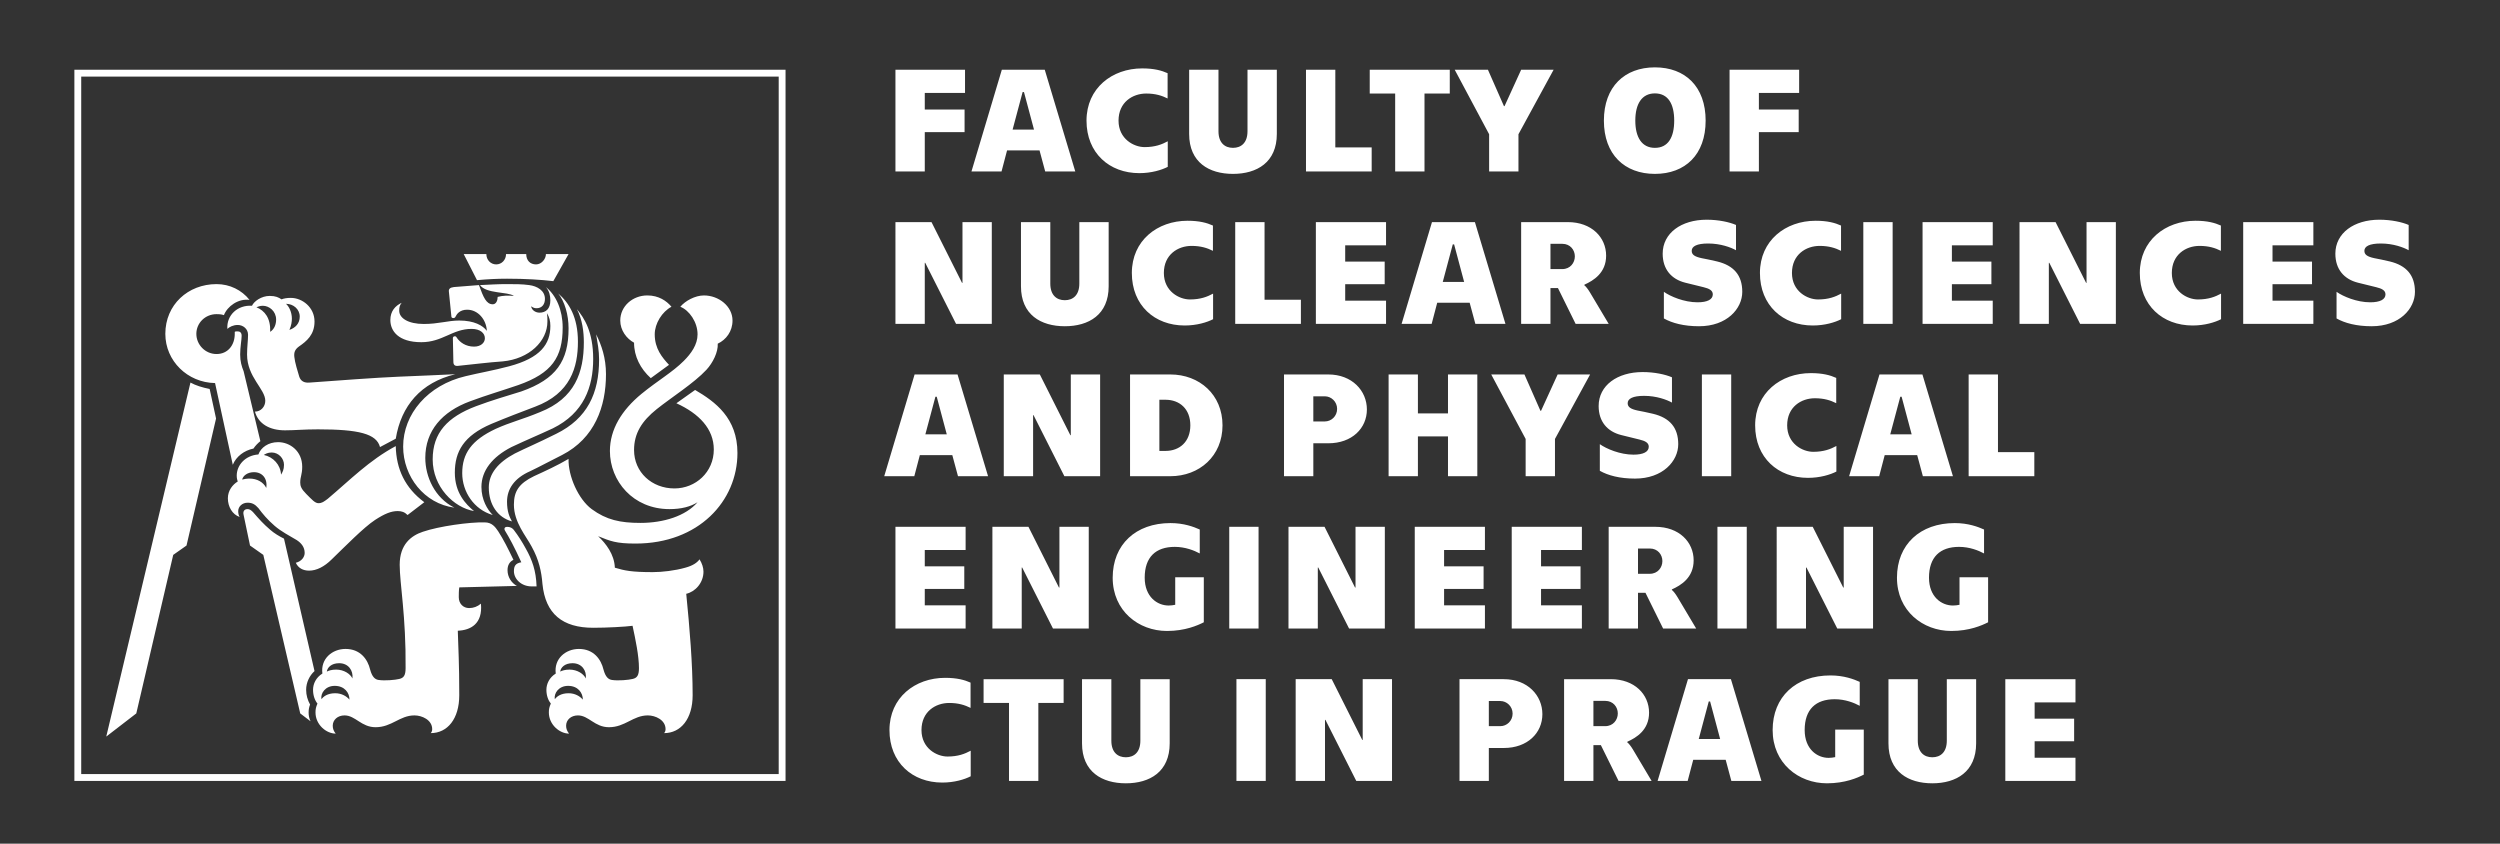
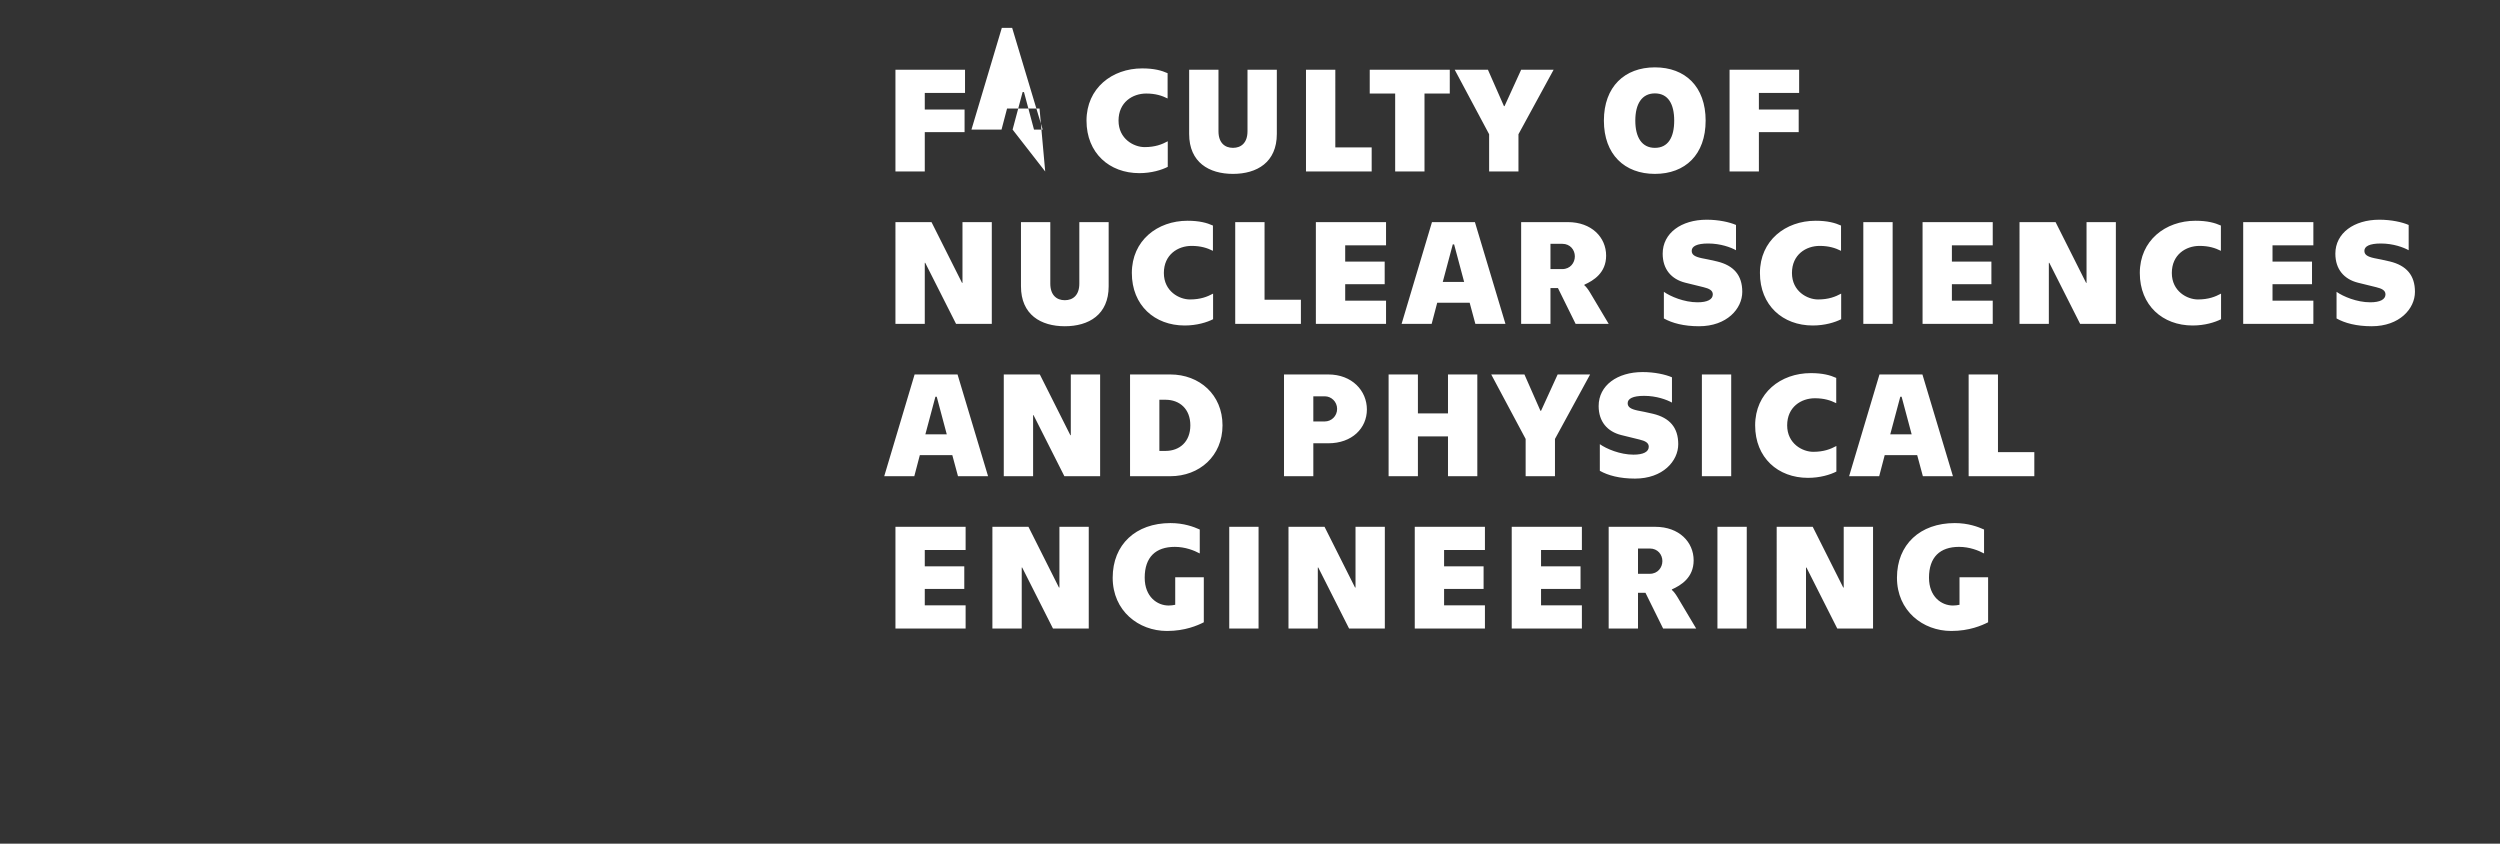
<svg xmlns="http://www.w3.org/2000/svg" version="1.1" id="Layer_1" x="0px" y="0px" width="672px" height="226.77px" viewBox="0 0 672 226.77" enable-background="new 0 0 672 226.77" xml:space="preserve">
  <rect x="0" y="0" width="672" height="226.77" fill="#333333" stroke="none" />
  <g>
-     <path fill="#FFFFFF" d="M211.155,209.909H19.994V18.748h191.161V209.909z M21.832,208.071h187.484V20.586H21.832V208.071z" />
-     <path fill="#FFFFFF" d="M174.93,101.646l4.898-3.575c-1.852-1.984-3.838-4.367-3.838-8.206c0-2.911,1.987-6.088,4.499-7.411   c-1.322-1.588-3.441-3.042-6.484-3.042c-3.971,0-7.28,2.912-7.28,6.748c0,2.646,1.721,4.897,3.708,5.955   C170.433,95.822,172.154,99.128,174.93,101.646 M148.73,75.574l4.101-7.281h-6.087c0,1.324-1.192,2.779-2.65,2.779   c-1.584,0-2.644-1.057-2.644-2.779h-5.427c0,1.589-1.19,2.779-2.646,2.779c-1.455,0-2.648-1.19-2.648-2.779h-6.088l3.576,7.014   c2.781-0.264,5.425-0.394,8.072-0.394C141.183,74.913,145.421,75.176,148.73,75.574 M137.612,140.156   c-0.662-1.19-1.323-2.65-1.323-5.293c0-3.442,1.984-6.354,6.221-8.207c2.778-1.324,4.893-2.514,8.601-4.365   c8.734-4.5,11.778-12.971,11.778-21.705c0-4.367-1.193-7.809-2.646-10.72c0.394,2.382,0.792,4.369,0.792,6.75   c0,9.133-3.175,15.882-11.513,19.984c-5.292,2.646-7.941,3.705-11.118,5.293c-4.496,2.381-7.013,5.426-7.013,9.133   C131.391,135.656,133.772,139.098,137.612,140.156 M132.451,138.438c-1.454-1.459-3.043-4.105-3.043-7.546   c0-4.367,2.91-8.072,8.071-10.721c4.5-2.117,7.147-3.177,11.115-5.028c8.34-4.102,10.853-11.117,10.853-18.659   c0-7.28-2.381-10.986-4.367-13.369c1.456,2.781,1.854,6.088,1.854,8.869c0,8.073-2.38,15.086-11.778,18.791   c-4.764,1.985-7.809,2.646-11.912,4.498c-6.485,3.047-8.999,6.619-8.999,11.911C124.245,132.216,127.422,136.979,132.451,138.438    M127.422,137.377c-2.252-1.852-5.163-4.896-5.163-10.322c0-5.691,2.382-9.925,9.794-13.102c4.767-1.984,7.28-2.911,11.779-4.632   c9.528-3.572,11.513-10.588,11.513-17.47c0-6.615-2.383-10.456-5.294-12.969c1.721,2.117,2.78,5.692,2.78,9.396   c0,8.734-3.309,13.631-12.704,16.941c-3.838,1.19-7.94,2.38-12.177,3.969c-7.673,2.911-11.646,7.146-11.646,14.293   C116.305,130.893,121.995,136.453,127.422,137.377 M122.128,136.453c-5.294-2.65-7.809-8.34-7.809-13.37   c0-7.278,4.5-12.44,12.042-15.22c4.637-1.719,8.341-2.777,12.972-4.365c9-3.177,11.912-7.411,11.912-15.484   c0-4.633-1.722-8.602-4.5-10.852c0.924,1.058,1.19,2.381,1.19,3.573c0,2.25-1.19,3.307-2.912,3.307c-1.06,0-2.119-0.662-2.25-1.719   c0.529,0.394,0.927,0.528,1.458,0.528c1.454,0,2.248-1.059,2.248-2.515c0-2.25-2.117-3.442-4.233-3.706   c-1.854-0.265-3.841-0.265-6.088-0.265c-2.249,0-4.368,0.133-7.146,0.265c1.718,2.382,7.411,1.721,9.13,2.912   c-1.458-0.131-2.913-0.131-4.369,0.263c0,0.929-0.395,1.987-1.321,1.987c-1.722,0-2.517-1.852-3.707-5.162l-6.75,0.531   c-1.059,0.131-1.455,0.529-1.324,1.323l0.663,6.617c0,0.263,0.265,0.396,0.531,0.396c0.264,0,0.527-0.133,0.66-0.53   c0.266-0.529,1.062-1.72,3.044-1.72c2.912,0,5.161,2.648,5.292,5.69c-1.057-1.454-3.438-2.778-7.411-2.778   c-3.042,0-5.556,0.926-9.526,0.926c-4.234,0-6.617-1.588-6.617-3.572c0-0.927,0.131-1.458,0.661-2.12   c-1.721,0.794-3.043,2.252-3.043,4.633c0,2.911,2.119,5.957,8.336,5.957c5.69,0,8.339-3.575,13.499-3.575   c2.382,0,3.574,1.19,3.574,2.515c0,1.191-1.062,2.25-2.911,2.25c-2.252,0-3.836-1.19-4.632-2.382   c-0.132-0.265-0.266-0.396-0.531-0.396c-0.395,0-0.529,0.263-0.529,0.528l0.135,6.352c0,0.794,0.395,1.192,1.323,1.06   c3.969-0.398,8.07-0.927,11.91-1.191c7.147-0.661,12.043-5.428,12.043-10.72c0-0.794,0-1.458-0.132-2.25   c0.659,1.06,0.925,2.117,0.925,3.44c0,4.898-2.647,8.604-11.115,10.854c-4.502,1.19-7.809,1.719-11.65,2.646   c-10.189,2.383-16.805,10.19-16.805,18.926C108.365,128.113,114.055,135.392,122.128,136.453 M77.792,88.676   c0.531-1.191,0.664-2.25,0.664-3.044c0-1.721-0.797-3.307-1.589-3.969c1.985,0,3.703,1.454,3.703,3.44   C80.57,86.955,79.38,88.147,77.792,88.676 M102.145,120.172l4.235-2.25c1.455-8.865,6.747-15.086,16.012-17.336   c-4.896,0.264-9.131,0.396-15.085,0.662c-6.351,0.263-16.808,1.06-24.084,1.588c-1.458,0.133-2.383-0.397-2.782-1.588   c-0.396-1.323-1.19-3.838-1.322-5.294c-0.134-1.192,0.132-1.986,1.191-2.779c2.115-1.457,4.234-3.176,4.234-6.749   c0-3.838-3.309-6.352-6.354-6.352c-1.057,0-1.852,0.131-2.512,0.395c-0.797-0.527-1.589-0.925-3.178-0.925   c-2.251,0-4.234,1.455-4.765,2.646c-3.836-0.264-6.88,2.515-6.617,6.221c0.528-0.531,1.587-1.058,2.78-1.058   c1.453,0,2.779,1.058,2.779,2.646c0,1.456-0.267,3.309-0.267,5.292c0,6.09,4.898,9.267,4.898,12.441   c0,1.588-1.192,2.911-2.781,2.911c0.927,3.31,3.971,5.029,8.073,5.029c2.647,0,5.03-0.264,8.866-0.264   C96.455,115.408,101.216,116.6,102.145,120.172 M142.904,157.626h1.327c-0.137-4.237-1.193-7.148-2.911-10.189   c-0.928-1.723-2.119-3.572-3.046-4.768c-0.529-0.792-1.192-1.056-1.984-1.056c-0.531,0-0.927,0.393-0.531,1.056   c1.062,1.721,2.515,4.37,4.369,8.471c-1.589,0.264-1.986,1.059-1.986,2.384C138.141,155.64,140.127,157.626,142.904,157.626    M72.633,89.205c0.131-3.706-1.456-5.69-3.706-6.617c0.396-0.133,0.925-0.398,1.718-0.398c1.722,0,3.576,1.458,3.576,3.708   C74.221,87.087,73.823,88.41,72.633,89.205 M157.462,182.372c-0.528-1.191-2.25-2.382-4.367-2.382   c-1.192,0-1.984,0.265-2.515,0.531c0.132-1.062,1.191-2.252,3.309-2.252C156.403,178.27,157.726,180.255,157.462,182.372    M156.669,188.064c-0.794-0.928-2.115-1.721-3.838-1.721c-2.118,0-3.176,0.926-3.706,1.588c-0.264-1.588,1.06-3.572,3.574-3.572   C155.345,184.359,156.669,186.211,156.669,188.064 M62.575,124.935c0.925-2.25,3.043-3.835,5.558-4.364   c0.527-0.797,1.191-1.456,1.854-1.986l-4.5-18.794c-0.532-1.321-0.929-2.644-0.929-4.5c0-1.983,0.397-3.969,0.397-5.026   c0-0.927-0.528-1.19-1.057-1.19c-0.398,0-0.664,0-0.794,0.131v0.53c0,3.042-1.855,5.425-4.898,5.425   c-3.042,0-5.426-2.513-5.426-5.425c0-2.911,2.384-5.295,5.426-5.295c0.529,0,1.193,0,1.984,0.265c0.928-2.38,3.839-4.5,6.881-4.102   c-2.116-2.648-5.292-4.236-8.865-4.236c-7.676,0-13.763,5.559-13.763,13.368c0,7.277,5.956,13.101,13.367,13.234L62.575,124.935z    M83.088,153.389c1.984,0,4.101-1.058,6.086-3.04c3.573-3.444,8.603-8.604,11.647-10.592c2.646-1.718,4.368-2.38,6.086-2.38   c1.06,0,1.856,0.267,2.648,1.062l4.5-3.444c-5.161-3.838-7.544-8.867-7.676-15.086c-7.147,3.837-12.308,9.133-18.266,14.158   c-1.057,0.797-1.586,1.191-2.512,1.191c-0.928,0-1.722-0.925-3.31-2.513c-1.323-1.324-1.589-2.118-1.589-3.043   c0-1.589,0.531-2.12,0.531-4.236c0-4.234-3.307-6.616-6.484-6.616c-2.647,0-4.632,1.455-5.294,3.309   c-3.575,0.264-5.824,2.912-5.824,5.688c0,0.663,0.134,1.194,0.267,1.588c-1.323,0.797-2.649,2.382-2.649,4.502   c0,2.25,1.191,4.366,3.179,5.029c-0.268-0.398-0.398-0.927-0.398-1.589c0-1.19,1.06-2.25,2.515-2.25   c1.19,0,1.984,0.398,2.911,1.455c1.19,1.59,2.383,3.044,4.368,4.767c1.854,1.589,3.969,2.645,5.955,3.837   c1.191,0.792,2.116,1.854,2.116,3.442c0,1.058-0.792,2.249-2.38,2.646C80.174,152.729,81.499,153.389,83.088,153.389    M75.544,127.582c-0.132-2.647-2.117-4.762-4.632-5.291c0.397-0.268,1.057-0.662,2.117-0.662c1.852,0,3.309,1.587,3.309,3.306   C76.338,126.26,75.939,126.922,75.544,127.582 M90.233,197.195c-0.53-0.663-0.793-1.322-0.793-2.117   c0-1.586,1.322-2.778,3.174-2.778c2.913,0,4.5,3.175,8.341,3.175c4.367,0,6.482-3.175,10.452-3.175   c1.987,0,4.768,1.192,4.768,3.705c0,0.398-0.137,0.794-0.397,1.058c4.5,0,7.672-3.837,7.672-10.191   c0-8.865-0.262-12.438-0.395-17.334c3.442-0.132,6.748-1.854,6.216-7.278c-0.924,0.791-1.982,1.19-3.172,1.19   c-1.587,0-2.78-1.19-2.78-2.911c0-0.797,0-1.722,0.131-2.65l15.485-0.396c-1.456-0.794-2.513-2.381-2.513-4.233   c0-1.322,0.529-2.251,1.589-2.781c-1.458-3.041-2.648-5.424-4.103-7.675c-0.796-1.189-1.721-2.383-3.575-2.383   c-4.104-0.132-12.439,1.058-16.676,2.518c-3.174,1.056-6.22,3.439-6.22,8.862c0,5.032,1.721,13.897,1.588,27.795   c0,1.985-0.529,2.647-1.719,2.911c-1.06,0.264-3.839,0.528-5.56,0.264c-0.925-0.135-1.721-0.794-2.25-2.779   c-0.661-2.778-2.646-5.557-6.618-5.557c-3.574,0-6.747,2.646-6.218,6.615c-1.722,1.062-2.515,2.782-2.515,4.368   c0,1.589,0.528,2.911,1.19,3.705c-0.397,0.927-0.528,1.456-0.528,2.384C84.808,194.814,87.72,197.195,90.233,197.195    M71.571,131.156c-0.792-1.59-2.513-2.514-4.5-2.514c-0.792,0-1.453,0.133-1.982,0.264c0.263-1.06,1.456-1.984,3.176-1.984   C70.515,126.922,71.969,128.643,71.571,131.156 M94.733,182.372c-0.531-1.191-2.25-2.382-4.367-2.382   c-1.192,0-1.987,0.265-2.515,0.531c0.131-1.062,1.192-2.252,3.31-2.252C93.673,178.27,94.997,180.255,94.733,182.372    M83.482,193.888c-0.395-0.794-0.527-1.588-0.527-2.382c0-0.795,0.132-1.457,0.396-2.117c-0.662-1.193-1.06-2.518-1.06-3.972   c0-1.985,0.929-3.837,2.251-5.027l-8.205-35.603c-1.325-0.659-2.648-1.454-3.705-2.382c-1.854-1.59-2.911-2.779-4.633-4.762   c-0.53-0.53-0.928-0.795-1.455-0.795c-0.795,0-1.324,0.528-1.057,1.59l1.718,8.202l3.573,2.515l9.924,42.614L83.482,193.888z    M93.941,188.064c-0.795-0.928-2.119-1.721-3.84-1.721c-2.119,0-3.177,0.926-3.708,1.588c-0.261-1.588,1.062-3.572,3.575-3.572   C92.614,184.359,93.941,186.211,93.941,188.064 M28.562,197.99l8.072-6.221l9.927-42.614l3.573-2.515l7.941-34.144l-1.721-7.94   c-1.986-0.398-3.708-0.927-5.161-1.721L28.562,197.99z M152.962,197.195c-0.527-0.663-0.792-1.322-0.792-2.117   c0-1.586,1.322-2.778,3.176-2.778c2.911,0,4.5,3.175,8.338,3.175c4.365,0,6.484-3.175,10.453-3.175   c1.987,0,4.766,1.192,4.766,3.705c0,0.398-0.133,0.794-0.396,1.058c4.5,0,7.674-3.837,7.674-10.191   c0-8.466-0.792-17.865-1.721-27.26c2.383-0.53,4.633-2.913,4.633-5.957c0-1.058-0.395-2.251-1.058-3.306   c-0.664,0.926-1.854,1.718-3.836,2.248c-2.781,0.792-6.221,1.19-8.738,1.19c-5.69,0-7.542-0.398-10.188-1.19   c-0.135-3.573-2.383-6.486-4.5-8.469c3.307,1.321,4.763,1.982,10.057,1.982c16.939,0,27.395-11.38,27.395-24.351   c0-9.396-5.957-13.762-11.382-16.939l-5.029,3.573c6.088,2.778,10.057,6.879,10.057,12.439c0,6.089-4.894,10.457-10.583,10.457   c-6.091,0-10.853-4.368-10.853-10.324c0-4.498,2.116-7.807,6.085-10.983c3.971-3.175,10.059-7.014,13.369-10.586   c1.722-1.855,3.174-4.767,3.042-7.017c2.25-1.058,3.971-3.305,3.971-6.218c0-3.836-3.704-6.748-7.675-6.748   c-2.384,0-5.028,1.454-6.356,3.042c2.386,0.927,4.635,4.102,4.635,7.411c0,2.781-1.719,5.161-3.707,7.146   c-3.043,3.046-7.012,5.296-11.381,8.869c-5.294,4.367-8.472,9.528-8.472,15.351c0,8.072,6.222,15.617,16.013,15.617   c3.177,0,5.692-0.662,7.546-1.854c-3.177,3.705-9.13,5.561-15.352,5.561c-5.429,0-9.133-0.798-13.101-3.706   c-3.574-2.646-6.354-8.867-6.222-13.5c-2.911,1.722-6.353,3.308-9.264,4.633c-4.104,1.984-5.426,4.102-5.426,7.675   c0,4.764,3.309,8.472,4.763,11.248c1.987,3.573,2.648,6.75,2.911,10.058c0.797,8.075,5.43,11.78,13.632,11.78   c3.708,0,8.602-0.266,10.588-0.529c0.794,3.708,1.721,8.072,1.721,11.382c0,1.985-0.53,2.647-1.721,2.911   c-1.057,0.264-3.838,0.528-5.557,0.264c-0.925-0.135-1.722-0.794-2.252-2.779c-0.66-2.778-2.646-5.557-6.615-5.557   c-3.574,0-6.749,2.646-6.22,6.615c-1.722,1.062-2.515,2.782-2.515,4.368c0,1.589,0.528,2.911,1.192,3.705   c-0.398,0.927-0.531,1.456-0.531,2.384C147.536,194.814,150.45,197.195,152.962,197.195" />
-     <path fill="#FFFFFF" d="M539.027,209.911h18.86v-6.233H546.91v-4.424h10.617v-6.074H546.91v-4.384h10.978v-6.235h-18.86V209.911z    M519.399,210.553c6.437,0,11.786-3.096,11.786-10.737v-17.255h-7.884v16.53c0,3.099-1.69,4.464-3.902,4.464   c-2.21,0-3.897-1.365-3.897-4.464v-16.53h-7.883v17.255C507.619,207.457,512.968,210.553,519.399,210.553 M491.091,210.553   c4.864,0,8.241-1.485,9.89-2.333v-12.104h-7.68v7.399c-0.563,0.121-1.166,0.2-1.769,0.2c-3.061,0-6.436-2.33-6.436-7.479   c0-5.549,2.975-8.284,8.082-8.284c2.817,0,5.229,0.967,6.717,1.771v-6.436c-1.61-0.726-4.263-1.729-7.881-1.729   c-9.292,0-15.527,5.75-15.527,14.678C476.487,205.165,483.445,210.553,491.091,210.553 M456.622,198.649l2.692-10.096h0.362   l2.697,10.096H456.622z M465.386,209.911h8.088l-8.205-27.351h-11.543l-8.164,27.351h8.082l1.491-5.67h8.728L465.386,209.911z    M428.31,195.191v-6.796h3.177c2.131,0,3.379,1.648,3.379,3.376c0,1.73-1.248,3.42-3.379,3.42H428.31z M420.426,209.911h7.884   v-9.613h2.008l4.747,9.613h8.886l-5.021-8.447c-0.523-0.882-1.17-1.687-1.532-1.929l0.041-0.163   c2.412-1.085,5.831-3.137,5.831-7.802c0-4.908-3.901-9.01-10.292-9.01h-12.551V209.911z M400.197,195.191v-6.756h3.098   c1.726,0,3.295,1.445,3.295,3.374c0,1.976-1.569,3.382-3.295,3.382H400.197z M392.314,209.911h7.883v-8.85h4.022   c6.396,0,10.374-4.061,10.374-9.089c0-5.026-3.979-9.412-10.374-9.412h-11.905V209.911z M348.276,209.911h7.884v-16.409h0.117   l8.289,16.409h9.609v-27.351h-7.881v16.329h-0.12l-8.205-16.329h-9.693V209.911z M332.353,209.911h7.88v-27.351h-7.88V209.911z    M302.632,210.553c6.434,0,11.781-3.096,11.781-10.737v-17.255h-7.883v16.53c0,3.099-1.687,4.464-3.898,4.464   c-2.213,0-3.901-1.365-3.901-4.464v-16.53h-7.884v17.255C290.847,207.457,296.195,210.553,302.632,210.553 M271.223,209.911h7.882   v-20.955h6.797v-6.396h-21.516v6.396h6.837V209.911z M253.283,210.354c3.258,0,5.994-0.845,7.643-1.689v-6.878   c-1.569,0.845-3.377,1.569-6.234,1.569c-2.857,0-6.998-2.171-6.998-7.12c0-4.946,3.782-7.279,7.443-7.279   c2.491,0,4.22,0.564,5.748,1.328v-6.797c-1.607-0.723-3.618-1.286-6.838-1.286c-8.083,0-14.958,5.309-14.958,14.034   C239.088,204.964,245.243,210.354,253.283,210.354" />
    <path fill="#FFFFFF" d="M524.506,169.603c4.865,0,8.245-1.491,9.895-2.333v-12.107h-7.685v7.401   c-0.561,0.12-1.166,0.199-1.769,0.199c-3.058,0-6.434-2.333-6.434-7.479c0-5.55,2.974-8.287,8.083-8.287   c2.814,0,5.229,0.968,6.717,1.77v-6.435c-1.608-0.724-4.263-1.729-7.881-1.729c-9.292,0-15.527,5.75-15.527,14.682   C509.905,164.212,516.862,169.603,524.506,169.603 M477.572,168.956h7.881v-16.407h0.123l8.284,16.407h9.614v-27.348h-7.884v16.331   h-0.123l-8.203-16.331h-9.692V168.956z M461.646,168.956h7.882v-27.348h-7.882V168.956z M440.294,154.236v-6.797h3.177   c2.131,0,3.377,1.648,3.377,3.379s-1.246,3.418-3.377,3.418H440.294z M432.41,168.956h7.884v-9.611h2.008l4.747,9.611h8.887   l-5.027-8.447c-0.523-0.883-1.164-1.688-1.527-1.93l0.042-0.158c2.411-1.087,5.828-3.137,5.828-7.802   c0-4.908-3.896-9.011-10.294-9.011H432.41V168.956z M406.351,168.956h18.86v-6.234h-10.979v-4.423h10.617v-6.071h-10.617v-4.385   h10.979v-6.234h-18.86V168.956z M380.286,168.956h18.864v-6.234h-10.98v-4.423h10.619v-6.071H388.17v-4.385h10.98v-6.234h-18.864   V168.956z M346.345,168.956h7.884v-16.407h0.12l8.287,16.407h9.607v-27.348h-7.88v16.331h-0.12l-8.205-16.331h-9.693V168.956z    M330.42,168.956h7.881v-27.348h-7.881V168.956z M313.69,169.603c4.864,0,8.245-1.491,9.894-2.333v-12.107h-7.685v7.401   c-0.561,0.12-1.162,0.199-1.767,0.199c-3.057,0-6.436-2.333-6.436-7.479c0-5.55,2.978-8.287,8.084-8.287   c2.816,0,5.229,0.968,6.715,1.77v-6.435c-1.608-0.724-4.263-1.729-7.883-1.729c-9.289,0-15.521,5.75-15.521,14.682   C299.092,164.212,306.047,169.603,313.69,169.603 M266.756,168.956h7.884v-16.407h0.121l8.283,16.407h9.612v-27.348h-7.883v16.331   h-0.119l-8.206-16.331h-9.692V168.956z M240.696,168.956h18.862v-6.234H248.58v-4.423h10.62v-6.071h-10.62v-4.385h10.979v-6.234   h-18.862V168.956z" />
    <path fill="#FFFFFF" d="M529.172,128.005h17.654v-6.475h-9.771v-20.875h-7.883V128.005z M508.101,116.741l2.695-10.094h0.36   l2.694,10.094H508.101z M516.867,128.005h8.083l-8.203-27.35h-11.545l-8.162,27.35h8.085l1.485-5.673h8.729L516.867,128.005z    M485.981,128.445c3.255,0,5.99-0.843,7.639-1.688v-6.878c-1.567,0.844-3.377,1.568-6.234,1.568c-2.854,0-6.996-2.172-6.996-7.119   c0-4.946,3.779-7.278,7.442-7.278c2.493,0,4.221,0.562,5.747,1.327v-6.798c-1.607-0.722-3.616-1.286-6.837-1.286   c-8.083,0-14.958,5.31-14.958,14.036C471.784,123.056,477.938,128.445,485.981,128.445 M457.467,128.005h7.881v-27.35h-7.881   V128.005z M439.489,128.646c7.48,0,11.622-4.705,11.622-9.25c0-4.462-2.291-7.079-6.755-8.164   c-1.812-0.441-2.815-0.603-4.186-0.884c-1.848-0.401-2.651-0.927-2.651-1.971c0-1.208,1.367-1.971,4.426-1.971   c3.335,0,6.109,1.045,7.479,1.809v-6.797c-1.771-0.765-4.668-1.408-7.884-1.408c-6.799,0-11.824,3.581-11.824,9.13   c0,4.224,2.374,6.878,6.072,7.803c2.052,0.523,3.137,0.763,4.905,1.206c1.493,0.363,2.495,0.845,2.495,1.93   c0,1.368-1.449,2.133-4.103,2.133c-3.622,0-7.276-1.568-9.05-2.816v7.157C432.249,127.802,435.389,128.646,439.489,128.646    M410.092,128.005h7.883v-10.017l9.448-17.333h-8.728l-4.464,9.772h-0.16l-4.304-9.772h-8.927l9.251,17.333V128.005z    M373.255,100.655v27.35h7.88v-10.699h8.084v10.699h7.883v-27.35h-7.883v10.459h-8.084v-10.459H373.255z M353.021,113.284v-6.756   h3.101c1.728,0,3.295,1.448,3.295,3.378c0,1.971-1.567,3.378-3.295,3.378H353.021z M345.14,128.005h7.882v-8.85h4.023   c6.394,0,10.375-4.061,10.375-9.089c0-5.027-3.981-9.411-10.375-9.411H345.14V128.005z M311.639,121.206v-13.753h1.648   c3.781,0,6.676,2.454,6.676,6.876c0,4.424-2.895,6.877-6.676,6.877H311.639z M303.756,128.005h10.817   c7.845,0,14.038-5.432,14.038-13.676s-6.193-13.674-14.038-13.674h-10.817V128.005z M269.813,128.005h7.884v-16.41h0.119   l8.288,16.41h9.61v-27.35h-7.882v16.329h-0.12l-8.204-16.329h-9.694V128.005z M248.74,116.741l2.696-10.094h0.36l2.693,10.094   H248.74z M257.508,128.005h8.083l-8.204-27.35h-11.543l-8.165,27.35h8.084l1.489-5.673h8.726L257.508,128.005z" />
    <path fill="#FFFFFF" d="M637.516,87.694c7.481,0,11.623-4.707,11.623-9.249c0-4.465-2.289-7.08-6.756-8.165   c-1.809-0.443-2.814-0.603-4.183-0.886c-1.85-0.402-2.654-0.925-2.654-1.971c0-1.206,1.365-1.969,4.426-1.969   c3.338,0,6.109,1.044,7.478,1.809v-6.796c-1.769-0.765-4.663-1.409-7.881-1.409c-6.797,0-11.824,3.581-11.824,9.13   c0,4.223,2.373,6.876,6.074,7.802c2.049,0.524,3.134,0.765,4.904,1.208c1.488,0.361,2.494,0.843,2.494,1.93   c0,1.366-1.447,2.132-4.102,2.132c-3.618,0-7.281-1.568-9.049-2.815v7.157C630.278,86.849,633.413,87.694,637.516,87.694    M602.971,87.05h18.862v-6.234h-10.981v-4.424h10.617V70.32h-10.617v-4.383h10.981v-6.234h-18.862V87.05z M589.376,87.493   c3.259,0,5.992-0.844,7.644-1.689v-6.877c-1.569,0.845-3.379,1.567-6.235,1.567c-2.854,0-6.998-2.172-6.998-7.117   c0-4.946,3.78-7.278,7.442-7.278c2.493,0,4.222,0.56,5.747,1.325v-6.796c-1.607-0.725-3.616-1.289-6.832-1.289   c-8.087,0-14.963,5.31-14.963,14.038C575.181,82.104,581.334,87.493,589.376,87.493 M542.845,87.05h7.884V70.641h0.123   l8.284,16.409h9.608V59.702h-7.883v16.329h-0.118l-8.205-16.329h-9.693V87.05z M516.785,87.05h18.863v-6.234h-10.979v-4.424h10.619   V70.32h-10.619v-4.383h10.979v-6.234h-18.863V87.05z M500.86,87.05h7.882V59.702h-7.882V87.05z M487.265,87.493   c3.26,0,5.995-0.844,7.642-1.689v-6.877c-1.569,0.845-3.374,1.567-6.232,1.567c-2.854,0-6.998-2.172-6.998-7.117   c0-4.946,3.779-7.278,7.442-7.278c2.493,0,4.219,0.56,5.75,1.325v-6.796c-1.608-0.725-3.619-1.289-6.834-1.289   c-8.086,0-14.964,5.31-14.964,14.038C473.07,82.104,479.224,87.493,487.265,87.493 M456.704,87.694   c7.478,0,11.619-4.707,11.619-9.249c0-4.465-2.292-7.08-6.756-8.165c-1.809-0.443-2.814-0.603-4.18-0.886   c-1.851-0.402-2.657-0.925-2.657-1.971c0-1.206,1.369-1.969,4.423-1.969c3.341,0,6.117,1.044,7.483,1.809v-6.796   c-1.771-0.765-4.665-1.409-7.884-1.409c-6.793,0-11.824,3.581-11.824,9.13c0,4.223,2.371,6.876,6.074,7.802   c2.05,0.524,3.137,0.765,4.905,1.208c1.487,0.361,2.494,0.843,2.494,1.93c0,1.366-1.447,2.132-4.104,2.132   c-3.616,0-7.278-1.568-9.047-2.815v7.157C449.465,86.849,452.603,87.694,456.704,87.694 M416.766,72.33v-6.794h3.178   c2.133,0,3.376,1.649,3.376,3.378c0,1.728-1.243,3.417-3.376,3.417H416.766z M408.883,87.05h7.883v-9.61h2.014l4.744,9.61h8.889   l-5.03-8.445c-0.523-0.886-1.166-1.689-1.525-1.929l0.041-0.161c2.412-1.087,5.828-3.138,5.828-7.803   c0-4.908-3.901-9.01-10.295-9.01h-12.548V87.05z M387.812,75.789l2.693-10.094h0.361l2.695,10.094H387.812z M396.575,87.05h8.088   l-8.207-27.348h-11.541l-8.164,27.348h8.082l1.488-5.67h8.726L396.575,87.05z M353.705,87.05h18.863v-6.234h-10.979v-4.424h10.614   V70.32h-10.614v-4.383h10.979v-6.234h-18.863V87.05z M332.027,87.05h17.656v-6.475h-9.772V59.702h-7.884V87.05z M318.437,87.493   c3.257,0,5.992-0.844,7.641-1.689v-6.877c-1.568,0.845-3.379,1.567-6.235,1.567c-2.852,0-6.996-2.172-6.996-7.117   c0-4.946,3.78-7.278,7.438-7.278c2.494,0,4.225,0.56,5.753,1.325v-6.796c-1.608-0.725-3.619-1.289-6.837-1.289   c-8.084,0-14.961,5.31-14.961,14.038C304.239,82.104,310.392,87.493,318.437,87.493 M286.223,87.694   c6.434,0,11.785-3.096,11.785-10.738V59.702h-7.884v16.53c0,3.097-1.69,4.464-3.901,4.464s-3.902-1.368-3.902-4.464v-16.53h-7.883   v17.253C274.438,84.598,279.785,87.694,286.223,87.694 M240.696,87.05h7.883V70.641h0.119l8.287,16.409h9.61V59.702h-7.881v16.329   h-0.122l-8.203-16.329h-9.694V87.05z" />
-     <path fill="#FFFFFF" d="M464.906,18.75v27.348h7.883V35.52h10.699v-6.073h-10.699v-4.462h10.819V18.75H464.906z M444.839,39.743   c-3.499,0-5.268-2.814-5.268-7.32c0-4.504,1.769-7.319,5.268-7.319c3.54,0,5.188,2.815,5.188,7.319   C450.027,36.929,448.379,39.743,444.839,39.743 M444.839,46.741c8.164,0,13.636-5.188,13.636-14.318s-5.472-14.317-13.636-14.317   c-8.124,0-13.713,5.187-13.713,14.317S436.715,46.741,444.839,46.741 M400.278,46.098h7.884V36.083l9.448-17.334h-8.726   l-4.464,9.772h-0.161l-4.303-9.772h-8.93l9.251,17.334V46.098z M375.021,46.098h7.884V25.144h6.796V18.75h-21.518v6.395h6.838   V46.098z M351.051,46.098h17.655v-6.475h-9.772V18.75h-7.883V46.098z M331.427,46.741c6.436,0,11.784-3.096,11.784-10.738V18.75   h-7.884v16.528c0,3.099-1.689,4.465-3.9,4.465s-3.901-1.367-3.901-4.465V18.75h-7.883v17.254   C319.643,43.645,324.993,46.741,331.427,46.741 M306.249,46.541c3.259,0,5.995-0.847,7.644-1.69v-6.876   c-1.566,0.844-3.377,1.568-6.234,1.568c-2.854,0-6.998-2.173-6.998-7.12c0-4.945,3.782-7.279,7.438-7.279   c2.494,0,4.228,0.562,5.753,1.327v-6.796c-1.607-0.724-3.617-1.288-6.838-1.288c-8.081,0-14.961,5.31-14.961,14.036   C292.053,41.151,298.207,46.541,306.249,46.541 M272.187,34.836l2.693-10.094h0.362l2.697,10.094H272.187z M280.952,46.098h8.086   l-8.206-27.348H269.29l-8.164,27.348h8.083l1.49-5.671h8.727L280.952,46.098z M240.696,18.75v27.348h7.883V35.52h10.698v-6.073   H248.58v-4.462h10.818V18.75H240.696z" />
+     <path fill="#FFFFFF" d="M464.906,18.75v27.348h7.883V35.52h10.699v-6.073h-10.699v-4.462h10.819V18.75H464.906z M444.839,39.743   c-3.499,0-5.268-2.814-5.268-7.32c0-4.504,1.769-7.319,5.268-7.319c3.54,0,5.188,2.815,5.188,7.319   C450.027,36.929,448.379,39.743,444.839,39.743 M444.839,46.741c8.164,0,13.636-5.188,13.636-14.318s-5.472-14.317-13.636-14.317   c-8.124,0-13.713,5.187-13.713,14.317S436.715,46.741,444.839,46.741 M400.278,46.098h7.884V36.083l9.448-17.334h-8.726   l-4.464,9.772h-0.161l-4.303-9.772h-8.93l9.251,17.334V46.098z M375.021,46.098h7.884V25.144h6.796V18.75h-21.518v6.395h6.838   V46.098z M351.051,46.098h17.655v-6.475h-9.772V18.75h-7.883V46.098z M331.427,46.741c6.436,0,11.784-3.096,11.784-10.738V18.75   h-7.884v16.528c0,3.099-1.689,4.465-3.9,4.465s-3.901-1.367-3.901-4.465V18.75h-7.883v17.254   C319.643,43.645,324.993,46.741,331.427,46.741 M306.249,46.541c3.259,0,5.995-0.847,7.644-1.69v-6.876   c-1.566,0.844-3.377,1.568-6.234,1.568c-2.854,0-6.998-2.173-6.998-7.12c0-4.945,3.782-7.279,7.438-7.279   c2.494,0,4.228,0.562,5.753,1.327v-6.796c-1.607-0.724-3.617-1.288-6.838-1.288c-8.081,0-14.961,5.31-14.961,14.036   C292.053,41.151,298.207,46.541,306.249,46.541 M272.187,34.836l2.693-10.094h0.362l2.697,10.094H272.187z h8.086   l-8.206-27.348H269.29l-8.164,27.348h8.083l1.49-5.671h8.727L280.952,46.098z M240.696,18.75v27.348h7.883V35.52h10.698v-6.073   H248.58v-4.462h10.818V18.75H240.696z" />
  </g>
</svg>